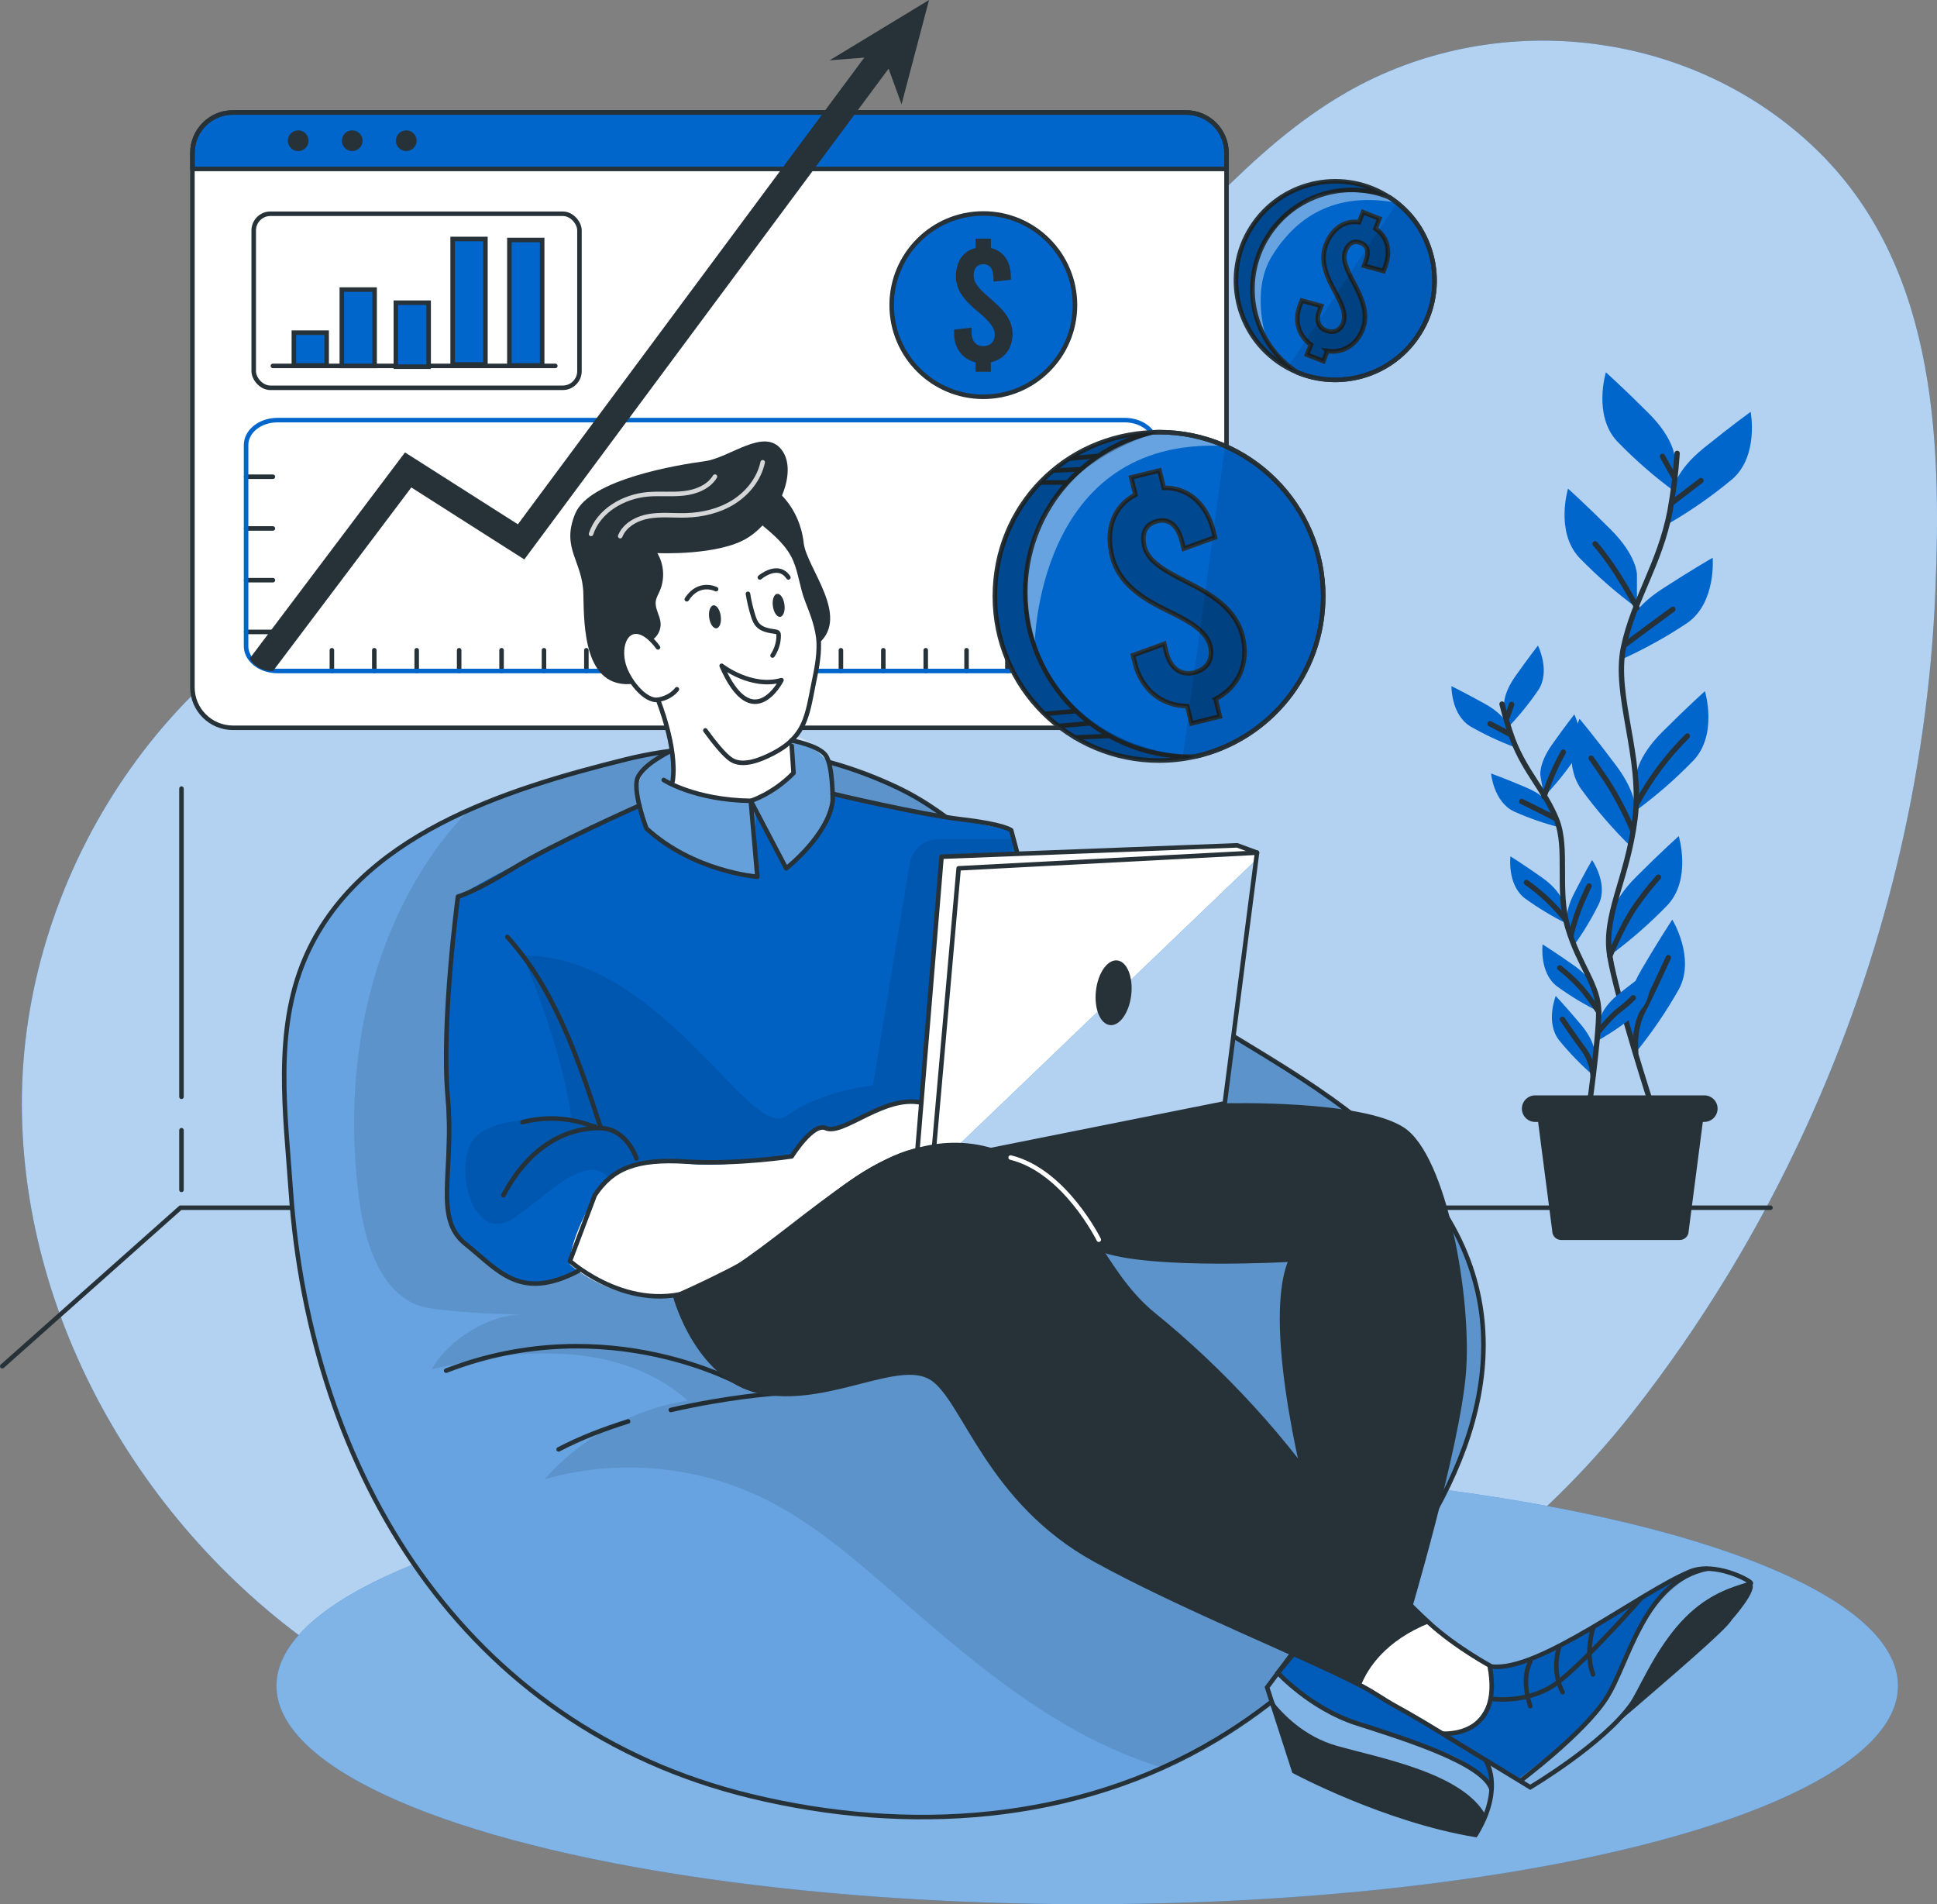
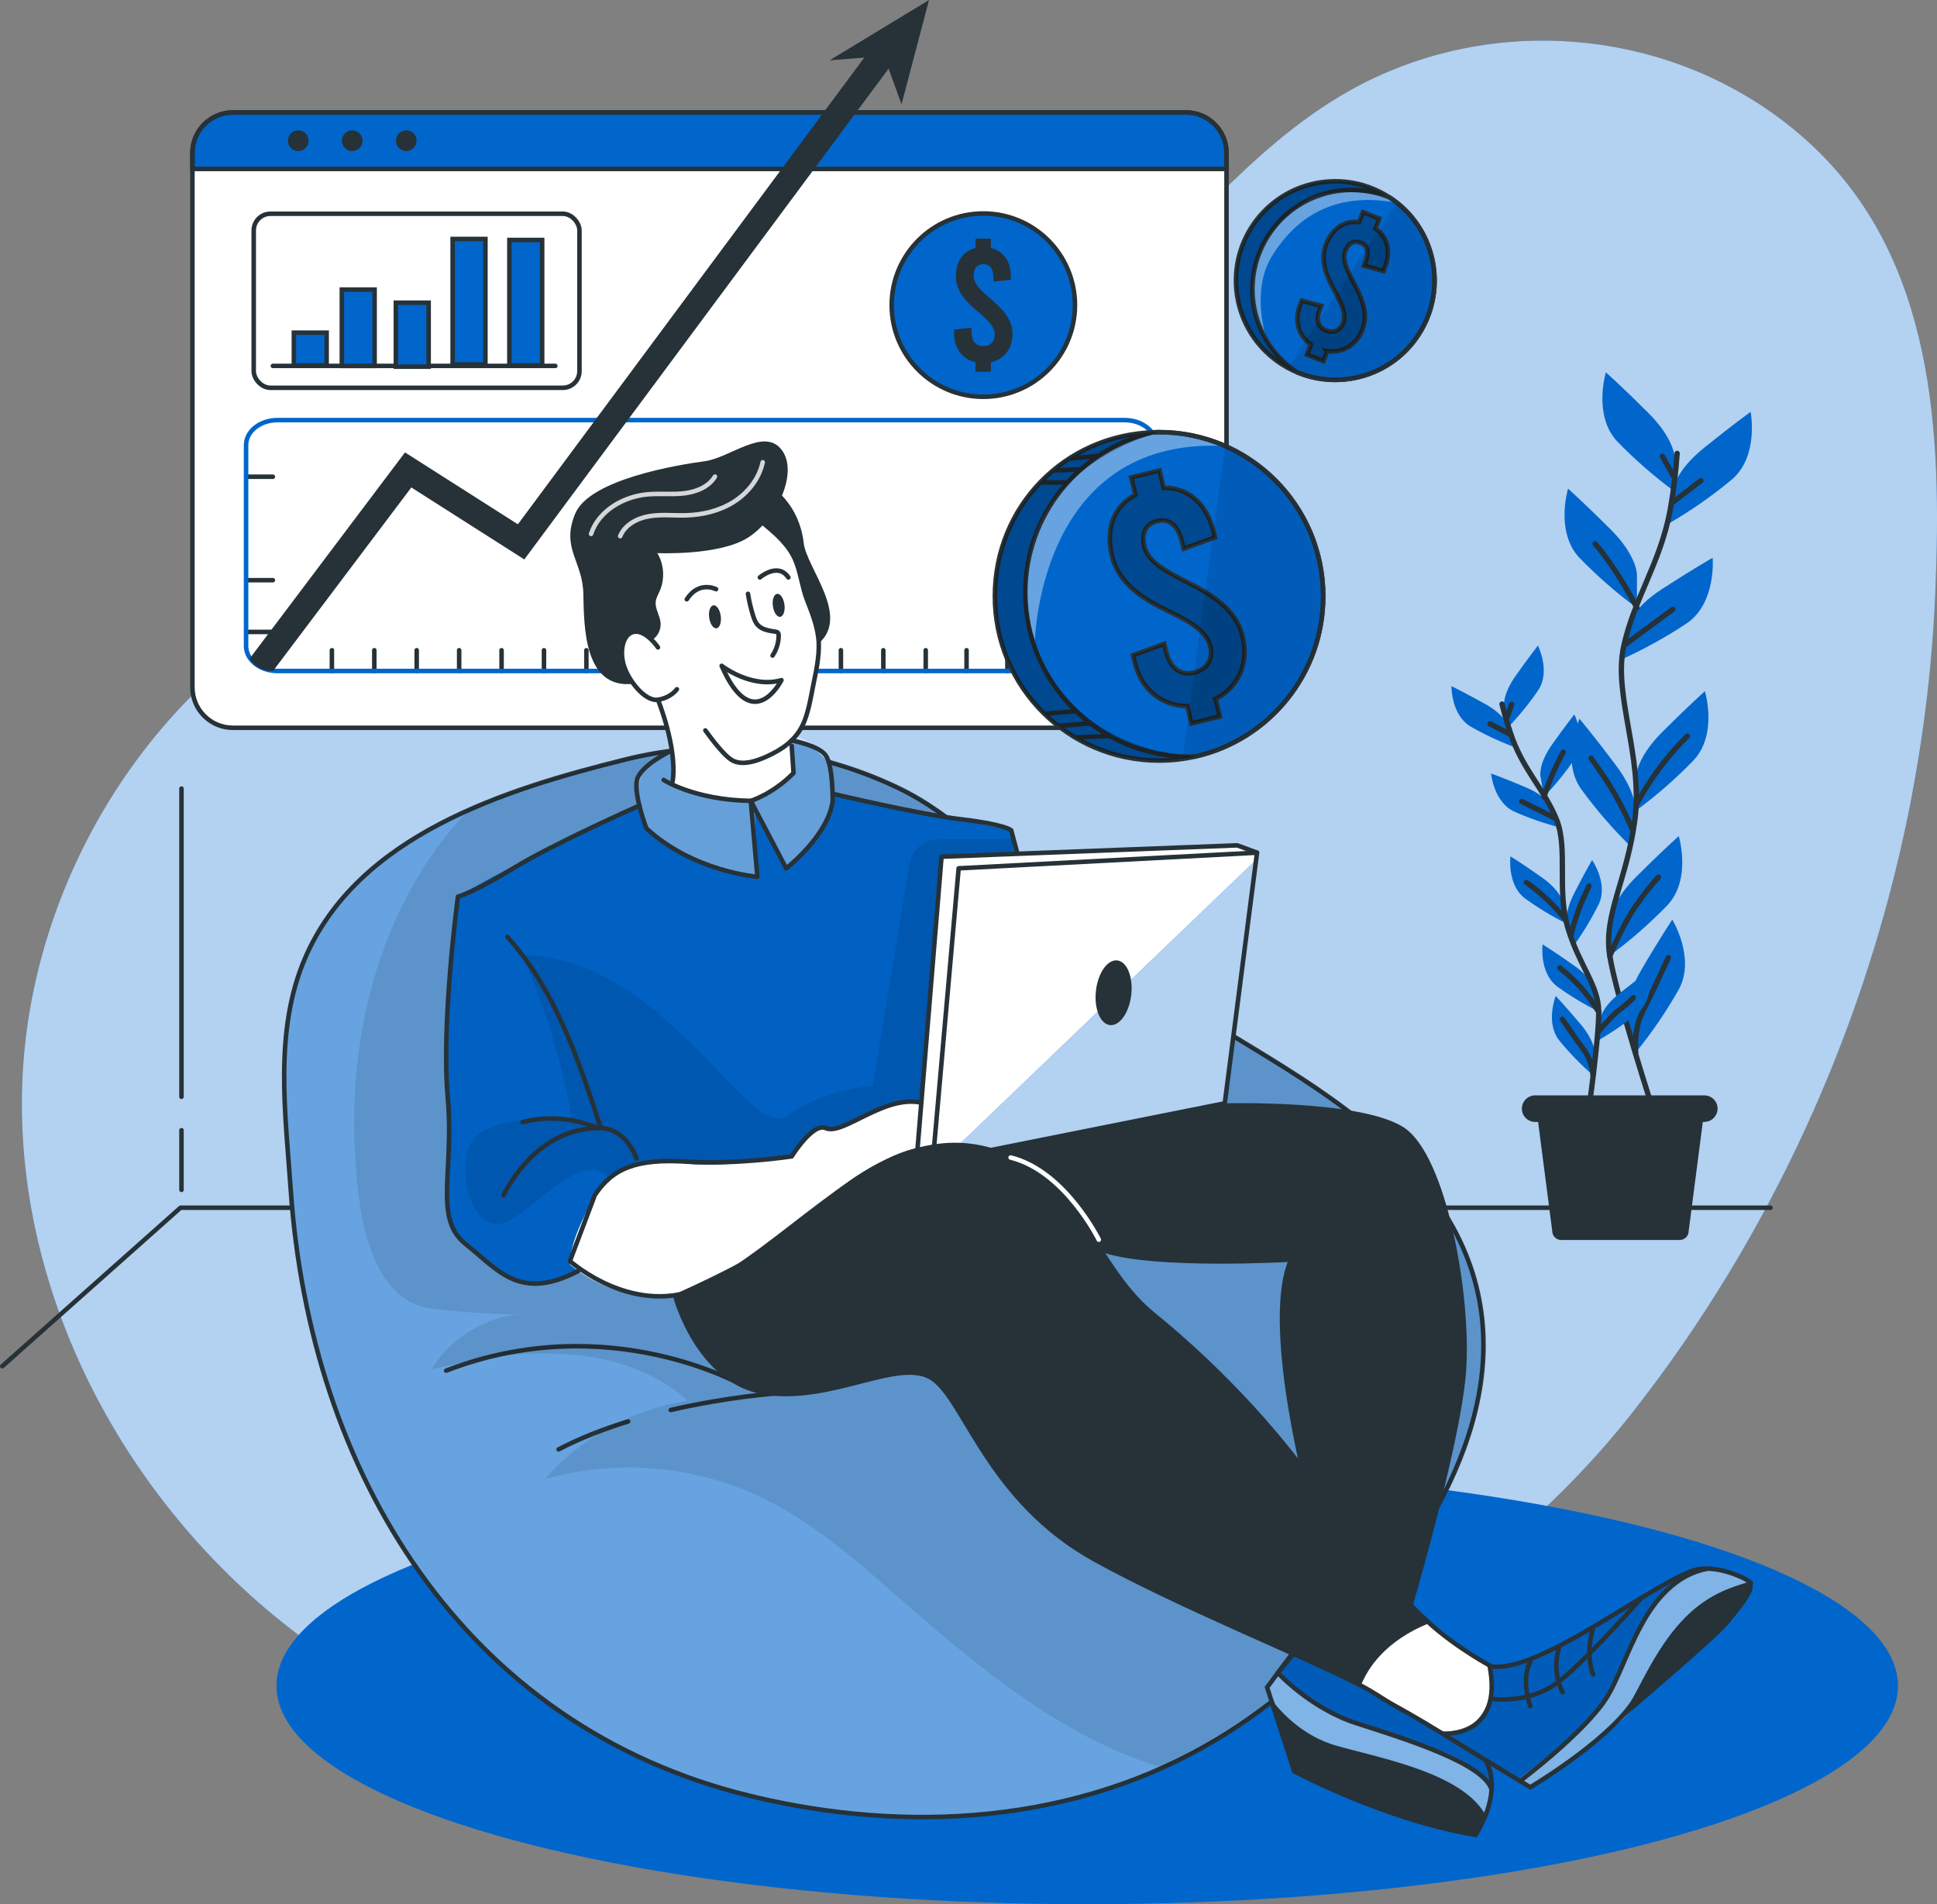
<svg xmlns="http://www.w3.org/2000/svg" id="Layer_2" data-name="Layer 2" viewBox="0 0 428.44 421.11">
  <rect x="0" y="0" width="428.44" height="421.11" fill="#808080" stroke="none" />
  <defs>
    <style>
      .cls-1, .cls-2, .cls-3, .cls-4, .cls-5 {
        fill: #fff;
      }

      .cls-2 {
        opacity: .4;
      }

      .cls-6, .cls-7 {
        fill: #06c;
      }

      .cls-7, .cls-8, .cls-5, .cls-9, .cls-10 {
        stroke: #263238;
      }

      .cls-7, .cls-9 {
        stroke-miterlimit: 10;
      }

      .cls-3 {
        opacity: .5;
      }

      .cls-11 {
        opacity: .05;
      }

      .cls-12, .cls-8, .cls-13, .cls-5, .cls-10, .cls-14 {
        stroke-linecap: round;
        stroke-linejoin: round;
      }

      .cls-12, .cls-8, .cls-13, .cls-9, .cls-10, .cls-14 {
        fill: none;
      }

      .cls-12, .cls-13 {
        stroke: #fff;
      }

      .cls-8 {
        stroke-width: 1.18px;
      }

      .cls-4 {
        opacity: .7;
      }

      .cls-13 {
        opacity: .8;
      }

      .cls-15 {
        opacity: .3;
      }

      .cls-16 {
        opacity: .1;
      }

      .cls-14 {
        stroke: #06c;
      }

      .cls-17 {
        fill: #263238;
      }
    </style>
  </defs>
  <g id="Background_Simple" data-name="Background Simple">
    <g>
      <path class="cls-6" d="m297.89,20.4c-21.82,12.48-37.2,33.47-55.86,50.32-23.04,20.8-51.58,35.44-81.92,42.01-24.96,5.41-51.11,5.48-75.21,13.94C37.94,143.17,5.71,192.11,4.85,241.87c-.85,49.76,27.5,97.97,69.11,125.28,14.13,9.27,29.69,16.37,45.96,20.94,30.61,8.61,63.05,8.23,94.68,4.94,54.62-5.69,111.88-36.7,146.31-80.44,15.36-19.51,28.32-40.88,38.64-63.45,16.96-37.06,26.83-77.41,28.52-118.15,1.45-35.01-.03-73.8-27.77-99.3-27.68-25.45-69.85-29.92-102.41-11.3Z" />
      <path class="cls-4" d="m297.89,20.4c-21.82,12.48-37.2,33.47-55.86,50.32-23.04,20.8-51.58,35.44-81.92,42.01-24.96,5.41-51.11,5.48-75.21,13.94C37.94,143.17,5.71,192.11,4.85,241.87c-.85,49.76,27.5,97.97,69.11,125.28,14.13,9.27,29.69,16.37,45.96,20.94,30.61,8.61,63.05,8.23,94.68,4.94,54.62-5.69,111.88-36.7,146.31-80.44,15.36-19.51,28.32-40.88,38.64-63.45,16.96-37.06,26.83-77.41,28.52-118.15,1.45-35.01-.03-73.8-27.77-99.3-27.68-25.45-69.85-29.92-102.41-11.3Z" />
    </g>
  </g>
  <g id="Shadow">
    <g>
      <ellipse class="cls-6" cx="240.48" cy="372.82" rx="179.33" ry="48.3" />
-       <ellipse class="cls-3" cx="240.48" cy="372.82" rx="179.33" ry="48.3" />
    </g>
  </g>
  <g id="Window">
    <g>
      <path class="cls-1" d="m51.51,24.87h210.83c4.94,0,8.95,4.01,8.95,8.95v118.18c0,4.94-4.01,8.95-8.95,8.95H51.51c-4.94,0-8.95-4.01-8.95-8.95V33.82c0-4.94,4.01-8.95,8.95-8.95Z" />
      <path class="cls-6" d="m271.29,33.82v3.54H42.56v-3.54c0-4.94,4.01-8.95,8.95-8.95h210.83c4.94,0,8.95,4.01,8.95,8.95Z" />
      <path class="cls-10" d="m51.51,24.87h210.83c4.94,0,8.95,4.01,8.95,8.95v118.18c0,4.94-4.01,8.95-8.95,8.95H51.51c-4.94,0-8.95-4.01-8.95-8.95V33.82c0-4.94,4.01-8.95,8.95-8.95Z" />
      <path class="cls-10" d="m271.29,33.82v3.54H42.56v-3.54c0-4.94,4.01-8.95,8.95-8.95h210.83c4.94,0,8.95,4.01,8.95,8.95Z" />
      <path class="cls-17" d="m68.25,31.12c0,1.26-1.02,2.29-2.29,2.29s-2.29-1.02-2.29-2.29,1.02-2.29,2.29-2.29,2.29,1.02,2.29,2.29Z" />
      <path class="cls-17" d="m80.2,31.12c0,1.26-1.02,2.29-2.29,2.29s-2.29-1.02-2.29-2.29,1.02-2.29,2.29-2.29,2.29,1.02,2.29,2.29Z" />
      <circle class="cls-17" cx="89.86" cy="31.12" r="2.29" />
      <g>
        <rect class="cls-10" x="56.12" y="47.27" width="72.05" height="38.49" rx="3.69" ry="3.69" />
        <g>
          <line class="cls-10" x1="60.36" y1="80.92" x2="122.83" y2="80.92" />
          <rect class="cls-7" x="65" y="73.57" width="7.25" height="7.25" />
          <rect class="cls-7" x="75.61" y="64.04" width="7.25" height="16.88" />
          <rect class="cls-7" x="87.56" y="66.94" width="7.25" height="14.15" />
          <rect class="cls-7" x="100.12" y="52.85" width="7.25" height="27.75" />
          <rect class="cls-7" x="112.67" y="53.07" width="7.25" height="27.75" />
        </g>
      </g>
      <g>
        <circle class="cls-7" cx="217.5" cy="67.48" r="20.27" />
        <path class="cls-17" d="m219.16,80.13v2.08h-3.4v-2.08c-2.87-.72-4.72-3.13-4.72-6.3v-.94l3.85-.42v.98c0,1.93.98,3.1,2.57,3.1s2.57-.98,2.57-2.53c0-1.85-1.74-3.43-3.77-5.13-2.42-2-4.83-4.38-4.83-7.74s1.59-5.62,4.34-6.3v-2.08h3.4v2.08c2.79.64,4.42,2.98,4.42,6.34v.68l-3.85.42v-.76c0-2.04-.79-3.1-2.19-3.1s-2.19.87-2.19,2.53c0,1.85,1.77,3.4,3.77,5.13,2.38,2.04,4.83,4.38,4.83,7.74s-1.89,5.62-4.79,6.3Z" />
      </g>
      <g>
        <g>
          <line class="cls-10" x1="54.44" y1="105.43" x2="60.36" y2="105.43" />
-           <line class="cls-10" x1="54.44" y1="116.87" x2="60.36" y2="116.87" />
          <line class="cls-10" x1="54.44" y1="128.31" x2="60.36" y2="128.31" />
          <line class="cls-10" x1="54.44" y1="139.75" x2="60.36" y2="139.75" />
        </g>
        <g>
          <line class="cls-10" x1="73.41" y1="148.39" x2="73.41" y2="143.8" />
          <line class="cls-10" x1="82.79" y1="148.39" x2="82.79" y2="143.8" />
          <line class="cls-10" x1="92.17" y1="148.39" x2="92.17" y2="143.8" />
          <line class="cls-10" x1="101.56" y1="148.39" x2="101.56" y2="143.8" />
          <line class="cls-10" x1="110.94" y1="148.39" x2="110.94" y2="143.8" />
          <line class="cls-10" x1="120.32" y1="148.39" x2="120.32" y2="143.8" />
          <line class="cls-10" x1="129.7" y1="148.39" x2="129.7" y2="143.8" />
          <line class="cls-10" x1="139.09" y1="148.39" x2="139.09" y2="143.8" />
          <line class="cls-10" x1="148.47" y1="148.39" x2="148.47" y2="143.8" />
          <line class="cls-10" x1="157.85" y1="148.39" x2="157.85" y2="143.8" />
          <line class="cls-10" x1="167.23" y1="148.39" x2="167.23" y2="143.8" />
          <line class="cls-10" x1="176.62" y1="148.39" x2="176.62" y2="143.8" />
          <line class="cls-10" x1="186" y1="148.39" x2="186" y2="143.8" />
          <line class="cls-10" x1="195.38" y1="148.39" x2="195.38" y2="143.8" />
          <line class="cls-10" x1="204.76" y1="148.39" x2="204.76" y2="143.8" />
          <line class="cls-10" x1="213.79" y1="148.39" x2="213.79" y2="143.8" />
          <line class="cls-10" x1="222.82" y1="148.39" x2="222.82" y2="143.8" />
          <line class="cls-10" x1="231.84" y1="148.39" x2="231.84" y2="143.8" />
        </g>
        <path class="cls-14" d="m255.72,98.42v44.46c0,3.04-3.1,5.51-6.93,5.51H61.36c-2.54,0-4.77-1.09-5.97-2.72-.61-.82-.96-1.77-.96-2.79v-44.46c0-3.04,3.1-5.51,6.93-5.51h187.43c3.83,0,6.93,2.47,6.93,5.51Z" />
        <g>
          <path class="cls-17" d="m198.68,12.31l-59.83,80.59-22.88,30.82-24.99-15.92-30.58,40.58h-.44c-2.02,0-3.8-1.09-4.75-2.72l34.37-45.61,24.97,15.9,17.11-23.06L194.04,8.87l4.64,3.44Z" />
          <polygon class="cls-17" points="183.5 13.34 205.49 0 199.41 23.06 195.53 12.39 183.5 13.34" />
        </g>
      </g>
    </g>
  </g>
  <g id="Floor">
    <g>
      <g>
        <polyline class="cls-10" points="391.61 267.09 39.92 267.09 .5 302.14" />
        <g>
          <line class="cls-10" x1="40.14" y1="242.55" x2="40.14" y2="174.4" />
          <line class="cls-10" x1="40.14" y1="263.14" x2="40.14" y2="249.95" />
        </g>
      </g>
      <g id="freepik--Plants--inject-120">
        <path class="cls-6" d="m370.44,101.29s0-4.12-5.77-9.89c-5.77-5.77-9.47-9.06-9.47-9.06,0,0-2.88,9.47,2.47,15.24,3.94,4.07,8.21,7.8,12.77,11.15v-7.44Z" />
        <path class="cls-6" d="m362.07,127.02s0-4.12-5.77-9.89-9.47-9.06-9.47-9.06c0,0-2.88,9.47,2.47,15.24,3.94,4.06,8.21,7.79,12.77,11.15v-7.44Z" />
        <path class="cls-6" d="m370.07,108.31s.43-4.1,6.78-9.22c6.35-5.13,10.37-8.01,10.37-8.01,0,0,1.87,9.75-4.07,14.89-4.34,3.62-8.98,6.87-13.87,9.71l.79-7.37Z" />
        <path class="cls-6" d="m359.96,138.69s.86-4.03,7.71-8.46c6.84-4.43,11.15-6.88,11.15-6.88,0,0,.84,9.87-5.57,14.39-4.7,3.14-9.66,5.88-14.81,8.19l1.53-7.25Z" />
        <path class="cls-6" d="m361.87,171.8s0-4.12,5.76-9.88c5.76-5.76,9.48-9.06,9.48-9.06,0,0,2.88,9.48-2.47,15.24-3.93,4.07-8.2,7.8-12.76,11.15v-7.45Z" />
        <path class="cls-6" d="m361.77,179.89s.59-4.08-4.31-10.6c-4.89-6.53-8.09-10.32-8.09-10.32,0,0-4.18,8.97.29,15.44,3.32,4.57,7.02,8.86,11.06,12.82l1.05-7.34Z" />
        <path class="cls-6" d="m356.08,203.85s0-4.12,5.76-9.88c5.76-5.76,9.48-9.06,9.48-9.06,0,0,2.88,9.48-2.47,15.24-3.93,4.07-8.2,7.8-12.76,11.15v-7.45Z" />
        <path class="cls-6" d="m359.93,225.57s-1.04-3.99,3.09-11.04c4.12-7.05,6.87-11.15,6.87-11.15,0,0,5.18,8.44,1.47,15.37-2.78,4.92-5.97,9.6-9.54,13.99l-1.89-7.18Z" />
        <path class="cls-8" d="m370.96,100.27c-.29,4.29-.82,8.56-1.58,12.78-2.28,11.77-7.98,19.38-10.26,30.01s4.26,24.34,2.52,38.01c-1.75,13.66-7.07,21.26-5.57,30.38,1.5,9.12,9.5,33.81,9.5,33.81" />
        <line class="cls-8" x1="370.02" y1="111.05" x2="376.23" y2="106.28" />
        <line class="cls-8" x1="370.3" y1="105.56" x2="367.71" y2="100.93" />
        <path class="cls-8" d="m359.47,142.55s5.2-3.9,10.55-7.8" />
        <path class="cls-8" d="m362.07,134.41s-4.33-8.5-9.25-14.14" />
        <path class="cls-8" d="m362.07,177.66c2.98-5.47,6.73-10.49,11.15-14.88" />
        <path class="cls-8" d="m361.06,183.45c-1.58-3.72-3.47-7.31-5.64-10.72-3.04-4.48-3.48-5.06-3.48-5.06" />
        <path class="cls-8" d="m356.08,211.42c1.32-3.27,2.88-6.44,4.68-9.48,1.8-2.81,3.83-5.47,6.07-7.95" />
        <path class="cls-8" d="m361.81,232.74s-.61-4.93,1.56-9.12c2.17-4.19,4.62-9.68,5.64-11.84" />
        <path class="cls-6" d="m332.68,156.31s-.45-2.58,2.54-6.82c3-4.24,4.95-6.72,4.95-6.72,0,0,2.84,5.62.1,9.82-2.03,2.97-4.3,5.77-6.8,8.36l-.8-4.64Z" />
        <path class="cls-6" d="m340.72,171.54s-.45-2.58,2.54-6.83c2.99-4.24,4.96-6.71,4.96-6.71,0,0,2.84,5.63.1,9.82-2.03,2.97-4.3,5.77-6.8,8.36l-.8-4.65Z" />
        <path class="cls-6" d="m333.67,160.68s-.7-2.52-5.25-5.04c-4.56-2.52-7.38-3.9-7.38-3.9,0,0-.11,6.27,4.18,8.9,3.12,1.79,6.38,3.32,9.75,4.58l-1.3-4.54Z" />
        <path class="cls-6" d="m343.31,178.62s-.98-2.43-5.75-4.47c-4.77-2.03-7.75-3.09-7.75-3.09,0,0,.55,6.27,5.08,8.41,3.29,1.46,6.69,2.64,10.18,3.53l-1.76-4.38Z" />
        <path class="cls-6" d="m345.71,199.6s-.45-2.58-4.69-5.57c-4.24-2.99-6.93-4.65-6.93-4.65,0,0-.78,6.27,3.2,9.29,2.91,2.11,5.99,3.98,9.21,5.57l-.8-4.63Z" />
        <path class="cls-6" d="m346.64,204.66s-.81-2.49,1.55-7.11c2.35-4.62,3.96-7.35,3.96-7.35,0,0,3.6,5.17,1.5,9.71-1.6,3.23-3.46,6.32-5.57,9.24l-1.43-4.49Z" />
        <path class="cls-6" d="m353.88,225.49s.3-2.61,4.36-5.83c4.06-3.23,6.65-5.04,6.65-5.04,0,0,1.14,6.19-2.67,9.45-2.78,2.28-5.75,4.32-8.88,6.1l.54-4.69Z" />
        <path class="cls-6" d="m352.81,219.07s-.45-2.58-4.69-5.57c-4.24-2.99-6.92-4.65-6.92-4.65,0,0-.78,6.27,3.2,9.29,2.91,2.11,5.99,3.98,9.22,5.57l-.81-4.63Z" />
        <path class="cls-6" d="m352.75,233.11s.22-2.61-3.12-6.58c-3.34-3.96-5.52-6.27-5.52-6.27,0,0-2.34,5.85.75,9.8,2.28,2.79,4.79,5.38,7.5,7.75l.4-4.7Z" />
        <path class="cls-8" d="m332.23,155.71c.65,2.66,1.44,5.28,2.38,7.85,2.7,7.13,7.1,11.28,9.68,17.7,2.58,6.42,0,15.73,2.55,24.1,2.55,8.37,6.74,12.54,6.78,18.45.03,5.91-2.29,22.23-2.29,22.23" />
        <line class="cls-8" x1="334" y1="162.38" x2="329.59" y2="160.07" />
        <line class="cls-8" x1="333.22" y1="158.98" x2="334.35" y2="155.79" />
        <path class="cls-8" d="m344.04,180.99s-3.69-1.88-7.46-3.75" />
        <path class="cls-8" d="m341.52,176.21c1.08-3.42,2.51-6.73,4.26-9.87" />
        <path class="cls-8" d="m346.22,203.29c-2.46-3.11-5.35-5.85-8.6-8.12" />
        <path class="cls-8" d="m347.48,206.81c.59-2.5,1.38-4.95,2.37-7.32,1.39-3.14,1.63-3.55,1.63-3.55" />
        <path class="cls-8" d="m353.44,228.27s2.92-3.58,4.74-4.93c1.1-.81,2.13-1.71,3.08-2.68" />
        <path class="cls-8" d="m353.63,223.81c-1.18-1.91-2.51-3.73-3.96-5.43-1.44-1.57-3-3.01-4.67-4.33" />
        <path class="cls-8" d="m352.36,237.81c-.15-2-.82-3.92-1.96-5.57-1.82-2.4-3.96-5.57-4.82-6.82" />
        <path class="cls-17" d="m371.56,274.22h-26.26c-1.08,0-1.96-.88-1.96-1.96l-3.77-29.06h37.71l-3.77,29.06c0,1.08-.88,1.96-1.96,1.96Z" />
        <path class="cls-17" d="m376.95,248.12h-37.38c-1.62,0-2.94-1.31-2.95-2.93h0c0-1.63,1.32-2.95,2.95-2.95h37.39c1.63,0,2.95,1.31,2.95,2.94h0c-.02,1.63-1.33,2.93-2.95,2.93Z" />
      </g>
    </g>
  </g>
  <g id="Coins">
    <g>
      <g>
        <path class="cls-6" d="m292.68,131.89c0,17.23-12.01,31.66-28.13,35.37-.04.01-.07.01-.11.03-.95.21-1.91.4-2.88.54-1.69.24-3.43.37-5.19.37-20.06,0-36.32-16.26-36.32-36.31s15.55-35.59,34.99-36.28c.33-.03.67-.03,1.02-.03.11-.01.21-.01.32-.01.12,0,.25,0,.37.01,5.05.04,9.86,1.12,14.22,3.06,12.78,5.61,21.71,18.39,21.71,33.25Z" />
        <path class="cls-2" d="m270.96,98.63c-41.93-2.18-42.13,44.37-42.13,44.37,0,0-6.4-15.19,4.05-32.02,5.84-9.41,16.01-13.56,23.86-15.4,5.05.04,9.86,1.12,14.22,3.06Z" />
        <path class="cls-10" d="m292.68,131.89c0,17.27-12.07,31.73-28.24,35.4-2.59.6-5.29.91-8.07.91-20.06,0-36.32-16.26-36.32-36.31s15.55-35.59,34.99-36.28c.44-.03.89-.04,1.34-.04,20.05,0,36.31,16.26,36.31,36.32Z" />
        <path class="cls-10" d="m292.68,131.89c0,17.27-12.07,31.73-28.24,35.4-.44.03-.89.04-1.34.04-20.06,0-36.31-16.26-36.31-36.32,0-17.27,12.07-31.73,28.24-35.4.44-.03.89-.04,1.34-.04,20.05,0,36.31,16.26,36.31,36.32Z" />
        <g>
          <path class="cls-9" d="m268.88,154.61l.94,3.84-6.28,1.54-.94-3.84c-5.62-.02-10.14-3.65-11.57-9.51l-.43-1.74,6.92-2.51.44,1.81c.87,3.56,3.21,5.27,6.14,4.55,2.93-.72,4.3-2.98,3.6-5.84-.84-3.42-4.76-5.56-9.3-7.77-5.37-2.6-10.91-5.9-12.43-12.11-1.49-6.07.38-11.11,5.16-13.61l-.94-3.84,6.27-1.54.94,3.84c5.45-.08,9.51,3.51,11.03,9.71l.31,1.25-6.92,2.51-.34-1.39c-.92-3.77-2.87-5.36-5.45-4.73-2.58.63-3.65,2.6-2.9,5.66.84,3.42,4.82,5.47,9.3,7.77,5.32,2.69,10.91,5.9,12.43,12.11,1.45,5.93-.94,11.24-6,13.82Z" />
          <path class="cls-15" d="m268.88,154.61l.94,3.84-6.28,1.54-.94-3.84c-5.62-.02-10.14-3.65-11.57-9.51l-.43-1.74,6.92-2.51.44,1.81c.87,3.56,3.21,5.27,6.14,4.55,2.93-.72,4.3-2.98,3.6-5.84-.84-3.42-4.76-5.56-9.3-7.77-5.37-2.6-10.91-5.9-12.43-12.11-1.49-6.07.38-11.11,5.16-13.61l-.94-3.84,6.27-1.54.94,3.84c5.45-.08,9.51,3.51,11.03,9.71l.31,1.25-6.92,2.51-.34-1.39c-.92-3.77-2.87-5.36-5.45-4.73-2.58.63-3.65,2.6-2.9,5.66.84,3.42,4.82,5.47,9.3,7.77,5.32,2.69,10.91,5.9,12.43,12.11,1.45,5.93-.94,11.24-6,13.82Z" />
        </g>
        <line class="cls-10" x1="237.81" y1="163.1" x2="245.48" y2="162.75" />
        <line class="cls-10" x1="234.12" y1="160.55" x2="240.82" y2="159.99" />
        <line class="cls-10" x1="231.12" y1="157.86" x2="237.81" y2="157.29" />
        <line class="cls-10" x1="230.2" y1="106.7" x2="235.93" y2="106.7" />
        <line class="cls-10" x1="233.03" y1="104.06" x2="238.74" y2="103.8" />
        <line class="cls-10" x1="236.61" y1="101.41" x2="242.63" y2="100.85" />
        <path class="cls-15" d="m264.55,167.26s-.07.01-.11.03c-2.59.6-5.29.91-8.07.91-20.06,0-36.32-16.26-36.32-36.31s15.55-35.59,34.99-36.28c.33-.03.67-.03,1.02-.03-8.85,2.79-23.7,9.92-27.67,24.8-5.64,21.12,7.04,45.11,36.16,46.88Z" />
        <path class="cls-16" d="m292.68,131.89c0,17.23-12.01,31.66-28.13,35.37-.04.01-.07.01-.11.03-.95.21-1.91.4-2.88.54l9.41-69.19c12.78,5.61,21.71,18.39,21.71,33.25Z" />
      </g>
      <g>
        <path class="cls-6" d="m313.28,74.72c-6.03,8.53-17.04,11.47-26.31,7.63-.04-.01-.09-.04-.13-.05-.69-.29-1.38-.62-2.05-.99-.73-.4-1.43-.83-2.12-1.32-9.91-7-12.27-20.71-5.27-30.62,6.74-9.53,19.66-12.07,29.45-6.01.17.09.33.2.49.3.22.13.45.29.67.45.34.24.67.49.99.75,9.05,7.17,11.02,20.3,4.26,29.85Z" />
        <path class="cls-2" d="m280.14,75.02s-3.6-10.57,1.18-18.35c5.99-9.76,15.19-14.2,27.7-11.8,0,0-6.78-4.58-18.13-1.33-11.35,3.25-17.44,18.86-10.75,31.48Z" />
        <path class="cls-10" d="m313.28,74.73c-6.03,8.53-17.04,11.46-26.3,7.63-1.49-.61-2.93-1.4-4.31-2.37-9.91-7-12.26-20.71-5.27-30.61,6.85-9.69,20.11-12.15,29.95-5.71.22.14.45.29.67.45,9.9,7,12.26,20.71,5.25,30.62Z" />
        <path class="cls-10" d="m313.28,74.73c-6.03,8.53-17.04,11.46-26.3,7.63-.22-.14-.45-.29-.67-.45-9.91-7-12.26-20.71-5.25-30.62,6.03-8.53,17.04-11.46,26.3-7.63.22.14.45.29.67.45,9.9,7,12.26,20.71,5.25,30.62Z" />
        <g>
          <path class="cls-9" d="m293.59,77.65l-.87,2.22-3.64-1.43.87-2.22c-2.77-1.98-3.73-5.34-2.4-8.74l.4-1.01,4.3,1.18-.41,1.05c-.81,2.06-.25,3.73,1.44,4.39,1.7.67,3.16.03,3.81-1.63.78-1.98-.41-4.41-1.88-7.09-1.74-3.16-3.33-6.72-1.91-10.32,1.38-3.52,4.07-5.35,7.3-4.92l.87-2.22,3.64,1.43-.87,2.22c2.72,1.86,3.47,5.05,2.06,8.65l-.29.73-4.3-1.18.32-.81c.86-2.18.45-3.65-1.04-4.24-1.49-.59-2.71,0-3.41,1.79-.78,1.98.47,4.38,1.88,7.09,1.69,3.18,3.33,6.72,1.91,10.32-1.35,3.43-4.39,5.23-7.79,4.73Z" />
          <path class="cls-15" d="m293.59,77.65l-.87,2.22-3.64-1.43.87-2.22c-2.77-1.98-3.73-5.34-2.4-8.74l.4-1.01,4.3,1.18-.41,1.05c-.81,2.06-.25,3.73,1.44,4.39,1.7.67,3.16.03,3.81-1.63.78-1.98-.41-4.41-1.88-7.09-1.74-3.16-3.33-6.72-1.91-10.32,1.38-3.52,4.07-5.35,7.3-4.92l.87-2.22,3.64,1.43-.87,2.22c2.72,1.86,3.47,5.05,2.06,8.65l-.29.73-4.3-1.18.32-.81c.86-2.18.45-3.65-1.04-4.24-1.49-.59-2.71,0-3.41,1.79-.78,1.98.47,4.38,1.88,7.09,1.69,3.18,3.33,6.72,1.91,10.32-1.35,3.43-4.39,5.23-7.79,4.73Z" />
        </g>
        <path class="cls-15" d="m306.86,43.36c-6.03-1.07-13.6-1.67-17.7.97-7.53,4.83-12.21,10.92-12.15,20.79.07,9.87,9.29,16.79,9.29,16.79l.54.4c-1.44-.61-2.84-1.38-4.17-2.32-9.91-7-12.27-20.71-5.27-30.62,6.74-9.53,19.66-12.07,29.45-6.01Z" />
        <path class="cls-16" d="m313.28,74.72c-6.03,8.53-17.04,11.47-26.31,7.63-.04-.01-.09-.04-.13-.05-.69-.29-1.38-.62-2.05-.99l24.23-36.44c9.05,7.17,11.02,20.3,4.26,29.85Z" />
      </g>
    </g>
  </g>
  <g id="Character">
    <g>
      <g>
        <g>
          <path class="cls-6" d="m301.96,356.33c-9.36,11.12-20.36,20.86-32.84,28.35-3.91,2.34-7.9,4.42-11.99,6.26-28.41,12.77-60.79,13.6-91.08,6.26-63.66-15.43-97.45-71.63-101.73-134.01-1.16-16.87-3.74-35.07,3.09-51.11,6.77-15.9,20.64-25.99,36.26-32.93,11.34-5.04,23.59-8.44,34.72-11.2,20.26-5.03,41.27-2.73,60.08,6.2,13.09,6.21,22.42,16.96,33.43,26.08,1.17.96,2.34,1.92,3.52,2.87,11.12,8.95,22.83,17.18,35.02,24.61,18.51,11.29,37.46,21.94,49.28,40.9,18.85,30.21,2.93,63.12-17.77,87.72Z" />
          <path class="cls-2" d="m301.96,356.33c-9.36,11.12-20.36,20.86-32.84,28.35-3.91,2.34-7.9,4.42-11.99,6.26-28.41,12.77-60.79,13.6-91.08,6.26-63.66-15.43-97.45-71.63-101.73-134.01-1.16-16.87-3.74-35.07,3.09-51.11,6.77-15.9,20.64-25.99,36.26-32.93,11.34-5.04,23.59-8.44,34.72-11.2,20.26-5.03,41.27-2.73,60.08,6.2,13.09,6.21,22.42,16.96,33.43,26.08,1.17.96,2.34,1.92,3.52,2.87,11.12,8.95,22.83,17.18,35.02,24.61,18.51,11.29,37.46,21.94,49.28,40.9,18.85,30.21,2.93,63.12-17.77,87.72Z" />
          <path class="cls-9" d="m235.42,203.1c-1.18-.95-2.35-1.91-3.52-2.87-11.01-9.12-20.34-19.87-33.43-26.08-18.82-8.93-39.83-11.23-60.09-6.2-26.47,6.57-59.3,16.68-70.98,44.13-6.83,16.04-4.25,34.24-3.09,51.1,4.29,62.39,38.06,118.59,101.73,134.02,34.65,8.4,72.02,6.1,103.08-12.52,12.48-7.48,23.48-17.23,32.83-28.35,20.7-24.6,36.63-57.5,17.78-87.72-11.83-18.96-30.77-29.61-49.29-40.9-12.19-7.43-23.9-15.66-35.02-24.62Z" />
          <path class="cls-10" d="m138.93,314.35c-5.25,1.62-10.54,3.65-15.37,6.18" />
          <path class="cls-10" d="m171.42,308.18s-10.41.71-23.05,3.64" />
          <path class="cls-10" d="m164.63,306.57s-29.88-17.38-65.95-3.45" />
        </g>
        <path class="cls-16" d="m301.96,356.33c-9.36,11.12-20.36,20.86-32.84,28.35-3.91,2.34-7.9,4.42-11.99,6.26-3.25-1-6.44-2.16-9.57-3.51-18.66-8.01-34.32-21.53-49.62-34.88-9.23-8.04-18.61-16.2-29.65-21.47-14.76-7.05-32.14-8.48-47.85-3.93,8.11-9.22,19.51-15.49,31.64-17.41-7.89-7.18-18.89-10.2-29.57-10.4-10.68-.21-16.56,1.12-26.99,3.46,3.48-6.42,12.75-12.23,20.06-12.06-7.31-.17-15.65-.66-20.78-1.47-9.44-1.52-13.65-12.62-15.06-22.05-3.9-25.99.05-53.69,14.24-75.79,2.97-4.63,6.21-8.69,9.71-12.28,11.34-5.04,23.59-8.44,34.72-11.2,20.26-5.03,41.27-2.73,60.08,6.2,13.09,6.21,22.42,16.96,33.43,26.08,1.17.96,2.34,1.92,3.52,2.87,11.12,8.95,22.83,17.18,35.02,24.61,18.51,11.29,37.46,21.94,49.28,40.9,18.85,30.21,2.93,63.12-17.77,87.72Z" />
      </g>
      <path class="cls-1" d="m312.34,355.59s8.4,7.07,17.56,12.95c11.89.8,6.56,15.18,6.56,15.18l-10.18,6.54s-17.39-13.82-26.88-18.31,12.93-16.35,12.93-16.35Z" />
      <g>
-         <path class="cls-15" d="m227.89,204.27s-1.63-16.13-4.23-20.66l-39.48-8.07v-3.06s.91-5.32-7.89-8.65c-8.8-3.33-27.14,1-31.86,4.58-4.73,3.58-3,9.74-3,9.74,0,0-15.91,8.06-23.06,11.13-7.15,3.07-17.08,9-17.08,9,0,0-3.23,37.07-2.6,45.68.63,8.61-.51,16.71.22,21.48.74,4.77,1.32,7.48,6.33,11.54s9.54,10.05,22.66,4.11l-1.83-1.45,86.34-29.03,15.49-46.34Z" />
        <path class="cls-6" d="m227.89,204.27s-1.63-16.13-4.23-20.66l-39.48-8.07v-3.06s.91-5.32-7.89-8.65c-8.8-3.33-27.14,1-31.86,4.58-4.73,3.58-3,9.74-3,9.74,0,0-15.91,8.06-23.06,11.13-7.15,3.07-17.08,9-17.08,9,0,0-3.23,37.07-2.6,45.68.63,8.61-.51,16.71.22,21.48.74,4.77,1.32,7.48,6.33,11.54s9.54,10.05,22.66,4.11l-1.83-1.45,86.34-29.03,15.49-46.34Z" />
        <path class="cls-11" d="m227.89,204.27s-1.63-16.13-4.23-20.66l-39.48-8.07v-3.06s.91-5.32-7.89-8.65c-8.8-3.33-27.14,1-31.86,4.58-4.73,3.58-3,9.74-3,9.74,0,0-15.91,8.06-23.06,11.13-7.15,3.07-17.08,9-17.08,9,0,0-3.23,37.07-2.6,45.68.63,8.61-.51,16.71.22,21.48.74,4.77,1.32,7.48,6.33,11.54s9.54,10.05,22.66,4.11l-1.83-1.45,86.34-29.03,15.49-46.34Z" />
        <path class="cls-16" d="m224.18,185.56h-16.52c-3.21,0-5.95,2.32-6.47,5.49l-8.14,49.04s-11.21.93-19.15,6.73c-7.94,5.8-27.47-35.52-58.33-35.54,0,0,8.88,20.3,10.85,36.5,0,0-19.29-2.1-22.49,5.45-3.2,7.55,1.46,21.7,9.61,16.23,8.15-5.47,15.8-14.64,21.3-8.89,5.5,5.75,29.8,8.89,29.8,8.89l37.47-18.82,14.53-6.83,7.55-58.22Z" />
        <path class="cls-2" d="m171.73,161.28s9.38,2.6,10.9,5.75c1.52,3.14,1.36,11.12,1.36,11.12,0,0-2.56,7.08-10.09,13.88l-7-13.88.63,15.75s-13.28-2.21-18.91-6.46l-5.63-4.25s-2.42-7.97-2.08-10.7c.34-2.73,10.51-8.22,10.51-8.22l20.33-2.99Z" />
        <path class="cls-6" d="m327.97,403.99c-.26-.58,3.85-7.83.64-15.22-3.22-7.39-8.35-4.54-8.35-4.54,0,0-14.61-9.3-20.75-12.23-6.14-2.94-12.75-7.58-12.75-7.58l-6.49,8.74,6,18.56,41.71,12.28Z" />
        <path class="cls-6" d="m319.72,383.78l18.76,11.47s13.19-8.46,19.48-14.31c6.3-5.84,20.37-18.27,20.37-18.27l8.98-12.11s-6.24-7.72-16.64-1.52c-13.44,8.02-29.83,19.61-40.77,19.5,0,0,2.16,13.43-10.19,15.24" />
        <path class="cls-1" d="m168.55,112.8s8.52,12.88,10.06,17.05c1.55,4.17,2.8,10.34,2.48,13.31-.32,2.97-3.42,18.88-5.03,19.34l-1.51,1.71.97,6.74s-6.66,11.52-26.24,3.07c0,0-.76-13.45-3.14-17.66-2.38-4.22-5.94.8-9.5-11.39s7.8-24.95,7.8-24.95l24.12-7.23Z" />
        <path class="cls-3" d="m379.21,346.79s-9.64,1.67-12.77,7.38c-3.13,5.71-9.14,16.33-11.19,21.46s-19.02,17.52-19.02,17.52l2.25,2.09s13.8-8.53,22.13-16.64c8.32-8.11,26.7-28.51,26.7-28.51,0,0-1.31-1.31-8.11-3.3Z" />
        <path class="cls-3" d="m282.65,369.94l-2.38,3.21,7.34,15.22,40.37,14.51,1.87-5.91s.62-6.02-13.55-10.56c-14.17-4.54-22.81-7.57-26.84-10.7-4.03-3.14-6.81-5.76-6.81-5.76Z" />
        <path class="cls-1" d="m149.38,256.9s-12.36-1.86-18.13,8.26c-5.77,10.11-5.18,14.49-5.18,14.49,0,0,8.16,7.42,19.39,7.04,11.23-.38,27.6-13.32,32.93-17.51,5.33-4.19,18.77-16.18,27.94-13.7l1.01-8.67s-.89-3.89-8.74-2.84c-7.85,1.05-10.92,5.52-13.44,5.52-2.52,0-4.92-2.43-10.03,6.25,0,0-17.83,3.16-25.75,1.17Z" />
        <path class="cls-10" d="m165.44,131.32c.26,1.62.63,3.22,1.12,4.79.24.76.51,1.53,1.05,2.11.94,1.04,2.46,1.26,3.85,1.47.23.03.48.08.62.26.13.16.15.39.15.6,0,1.56-.48,3.12-1.35,4.42" />
        <path class="cls-16" d="m290.94,359.61l-8.3,10.33s9.1,8.41,18.53,11.52c9.42,3.12,25.91,9.02,28.67,13.54l-1.06-5.43s-25.78-15.82-31.71-19.6c-5.93-3.78-6.12-10.36-6.12-10.36Z" />
        <path class="cls-16" d="m319.72,383.78l16.51,9.38s8.13-5.56,12.15-9.7c4.02-4.14,8.92-8.66,11.95-17.88,4.19-12.73,16.19-18.79,16.19-18.79,0,0-16.69,7.85-25.38,14.03-8.69,6.17-17.16,8.74-22.08,8.32,0,0,3.95,12.51-9.35,14.64Z" />
        <path class="cls-5" d="m159.62,147.24s6.49,5.09,13.23,3.18c0,0-6.36,12.6-13.23-3.18Z" />
        <path class="cls-17" d="m159.42,136.24c.19,1.4-.23,2.61-.94,2.71-.71.09-1.43-.96-1.62-2.37-.19-1.4.23-2.61.94-2.71.71-.09,1.43.96,1.62,2.37Z" />
        <path class="cls-17" d="m173.51,133.7c.19,1.4-.23,2.61-.94,2.71-.71.09-1.43-.96-1.62-2.37-.19-1.4.23-2.61.94-2.71.71-.09,1.43.96,1.62,2.37Z" />
        <path class="cls-10" d="m158.39,130.3s-3.78-1.95-6.48,2.23" />
        <path class="cls-10" d="m168.07,127.7s3.99-3.43,6.31,0" />
        <path class="cls-10" d="m145.54,143.17s-2.43-3.59-4.98-3.48c-2.55.12-3.59,3.71-2.66,7.18s4.75,8.34,7.65,7.88c2.9-.46,4.17-2.32,4.17-2.32" />
        <path class="cls-10" d="m168.84,115.71c2.74,2.26,5.62,4.74,7.05,8.08,1.22,2.84,1.5,5.98,2.61,8.87,1.19,3.07,2.5,6.29,2.6,9.64.09,3.05-.6,6.22-1.21,9.19-.52,2.57-.93,5.22-1.85,7.69-1.34,3.59-3.84,5.8-7.18,7.5-2.43,1.24-6.48,3.02-9.11,1.34-1.53-.98-3.83-3.86-5.74-6.49" />
        <path class="cls-10" d="m145.54,154.76s4.3,10.54,3.25,17.96" />
        <path class="cls-17" d="m144.44,141.4c1.15-.83,1.81-2.3,1.67-3.71-.16-1.62-1.29-3.12-1.06-4.73.11-.79.54-1.5.86-2.23,1.18-2.67.99-5.91-.52-8.41,0,0,13.66.64,20.06-3.43,6.4-4.07,11.27-14.48,7.41-19.45-3.87-4.98-11.41,1.81-16.99,2.56-5.58.75-25.48,3.92-28.65,11.61-3.17,7.69,1.66,10.41,1.81,17.72.15,7.31.14,21.16,11.08,19.89,0,0-4.09-5.29-1.25-10.74,1.93-2.32,5.59.93,5.59.93Z" />
        <path class="cls-17" d="m171.23,108.07s5.62,3.75,6.54,12.01c.61,5.48,10.33,16.13,3.33,22.2,0,0-1.63-6.45-2.6-9.64-.96-3.18-2.18-8.98-3.8-11.01-1.61-2.03-10.15-8.96-10.15-8.96l6.68-4.6Z" />
        <path class="cls-10" d="m146.8,172.49s6.74,4.43,19.26,4.62l1.46,16.79s-14.07-1.07-24.55-10.7c0,0-2.83-7.49-2.08-10.7.75-3.22,7.45-6.41,7.45-6.41" />
        <path class="cls-10" d="m175.12,164.97l.4,5.98c-4.55,4.66-9.46,6.16-9.46,6.16l7.84,14.93s9.34-7.28,10.28-14.93c0,0,.08-7.84-1.55-10.07-1.62-2.24-7.57-3.29-7.57-3.29" />
        <path class="cls-13" d="m137.18,118.57c1.01-2.51,3.74-3.96,6.41-4.41,2.67-.45,5.41-.12,8.11-.19,3.71-.1,7.46-.99,10.6-2.98,3.14-1.99,5.62-5.13,6.4-8.76" />
        <path class="cls-13" d="m130.73,118.08c1.7-5.14,7.17-8.3,12.56-8.76,2.67-.23,5.37.09,8.03-.22,2.66-.31,5.43-1.41,6.82-3.7" />
        <path class="cls-10" d="m127.89,281.09c-12.98,6.74-17.62-.19-24.86-5.93-7.24-5.74-2.5-15.97-3.99-32.45-1.5-16.47,2.25-44.43,2.25-44.43,0,0,3.24-.75,12.23-6.25,8.99-5.5,27.91-13.88,27.91-13.88" />
        <path class="cls-10" d="m140.77,256.2s-2.06-6.53-7.89-6.71c-5.82-.18-15,2.45-21.53,14.83" />
        <path class="cls-10" d="m131.56,249.1c-.36,0-.71-.13-1.05-.25-4.76-1.72-10.05-1.96-14.94-.68" />
        <path class="cls-10" d="m112.22,207.2c10.58,11.7,15.75,27.18,20.64,42.18" />
        <path class="cls-10" d="m184.18,175.54s19.2,4.58,28.58,5.67c9.38,1.09,10.9,2.4,10.9,2.4l1.74,6.54" />
        <polygon class="cls-1" points="273.66 186.95 208.26 189.46 202.92 256.71 214.12 256.71 270.9 244 278.04 188.57 273.66 186.95" />
        <g>
          <polygon class="cls-6" points="206.32 258.71 277.84 190.15 270.9 244 206.32 258.71" />
          <polygon class="cls-4" points="206.32 258.71 277.84 190.15 270.9 244 206.32 258.71" />
        </g>
        <polygon class="cls-10" points="206.32 256.9 212.04 192.03 278.04 188.57 270.9 244 206.32 256.9" />
        <path class="cls-17" d="m250.22,219.99c-.45,3.95-2.56,6.95-4.71,6.71-2.16-.24-3.54-3.64-3.1-7.59s2.56-6.95,4.71-6.71c2.16.24,3.54,3.64,3.1,7.59Z" />
        <path class="cls-17" d="m270.9,244s30.22-.86,39.67,5.38c9.45,6.24,14.99,37.53,13.69,54.15-1.3,16.62-12.71,54.76-12.71,54.76l-21.84-24.77s-10.76-39.11-4.89-54.43c0,0-29.01,1.63-40.42-1.96,0,0-10.23-16.75-27.77-22.29l54.26-10.84Z" />
        <path class="cls-9" d="m316.16,358.94c-9.23-8.36-18.13-19.86-20.78-23.95-10.57-16.33-25.18-32.04-40.21-44.23-12.12-9.83-14.86-25.83-29.8-33.85-24.74-13.27-46.14,13.1-54.14,18.44-8,5.33-21.86,11.35-21.86,11.35,0,0,5.05,18.96,19.91,21.25s29.9-8,37.04-3.04c7.15,4.94,12.37,27.05,35.85,40,19.19,10.58,45.34,20.91,58.83,27.86,3.02,1.56,5.24,3.2,6.94,4.13,4.66,2.54,9.64,5.54,14.34,8.49l16.19,9.86s16.25-9.61,22.49-18.47c.84-1.19,2.56-4.36,4.18-7.42,3.54-6.68,7.98-12.68,14.19-16.02,4.28-2.3,8.1-3.01,7.97-3.24-.41-.76-8.17-4.73-13.44-2.56-11.16,4.6-33.46,22.32-43.96,21.01,0,0-7.65-4.08-13.75-9.6Z" />
        <path class="cls-17" d="m316.16,358.94c-9.73,3.93-13.65,9.99-15.15,13.82-13.49-6.95-39.64-17.28-58.83-27.86-23.48-12.96-28.7-35.06-35.85-40-7.15-4.96-22.19,5.33-37.04,3.04s-19.9-21.26-19.9-21.26c0,0,13.86-6.01,21.86-11.34s26.45-31.72,54.14-18.44c15.29,7.33,17.68,24.03,29.8,33.85,15.03,12.19,29.64,27.9,40.21,44.23,2.64,4.09,11.52,15.62,20.78,23.95Z" />
        <path class="cls-12" d="m243.04,274.16s-7.49-15.22-19.5-18.17" />
        <path class="cls-10" d="m203.78,243.86c-8.26-1.8-17.33,7.33-21.15,5.62-2.84-1.27-7.51,6.25-7.51,6.25,0,0-12.09,1.87-23.22,1.17s-16.4,1.46-20.34,7.42l-5.5,14.56s14.5,13.02,30,5.43c15.5-7.58,36.08-30.4,50.26-30.32" />
        <path class="cls-9" d="m319.09,383.39s13.57,1.12,10.38-15.09" />
        <path class="cls-17" d="m382.99,358.29c-1.03,2.04-13.44,12.58-24.15,21.83.03-.14,2.96-5.79,4.25-8.2,2.84-5.32,10.2-19.91,24.22-21.83,1.99,1.2-4.32,8.2-4.32,8.2Z" />
        <path class="cls-9" d="m377.66,346.9c-14.17,2.83-17.38,20.98-22.42,28.74-5.03,7.76-19.02,18.24-19.02,18.24" />
        <path class="cls-9" d="m328.6,389.23c2.3,4.23,1.21,9.12,0,12.19-1.02,2.58-2.22,4.37-2.22,4.37-20.06-3.3-40.12-14.07-40.12-14.07l-5.17-16-.82-2.56,7.79-10.49" />
        <path class="cls-17" d="m328.6,401.42c-1.02,2.58-2.22,4.37-2.22,4.37-20.06-3.3-40.12-14.07-40.12-14.07l-5.17-16c2.59,3.38,7.39,8.33,14.59,10.37,9.77,2.76,27.8,6.01,32.92,15.34Z" />
        <polyline class="cls-10" points="202.92 254.37 208.26 189.46 273.66 186.95 278.04 188.57" />
        <path class="cls-9" d="m329.33,375.63s8.94,1.59,15.81-4.01c6.87-5.6,17.94-18.27,17.94-18.27" />
        <path class="cls-10" d="m338.48,367.55s-2.16,3.25,0,9.78" />
        <path class="cls-10" d="m344.82,364.46s-1.73,4.86.81,9.78" />
        <path class="cls-10" d="m352.37,360.08s-1.81,5.43,0,10.22" />
        <path class="cls-9" d="m289.82,361.31l-7.18,8.63s7.23,7.89,17.41,11.16c10.18,3.28,28.4,8.85,29.9,14.78" />
      </g>
    </g>
  </g>
</svg>